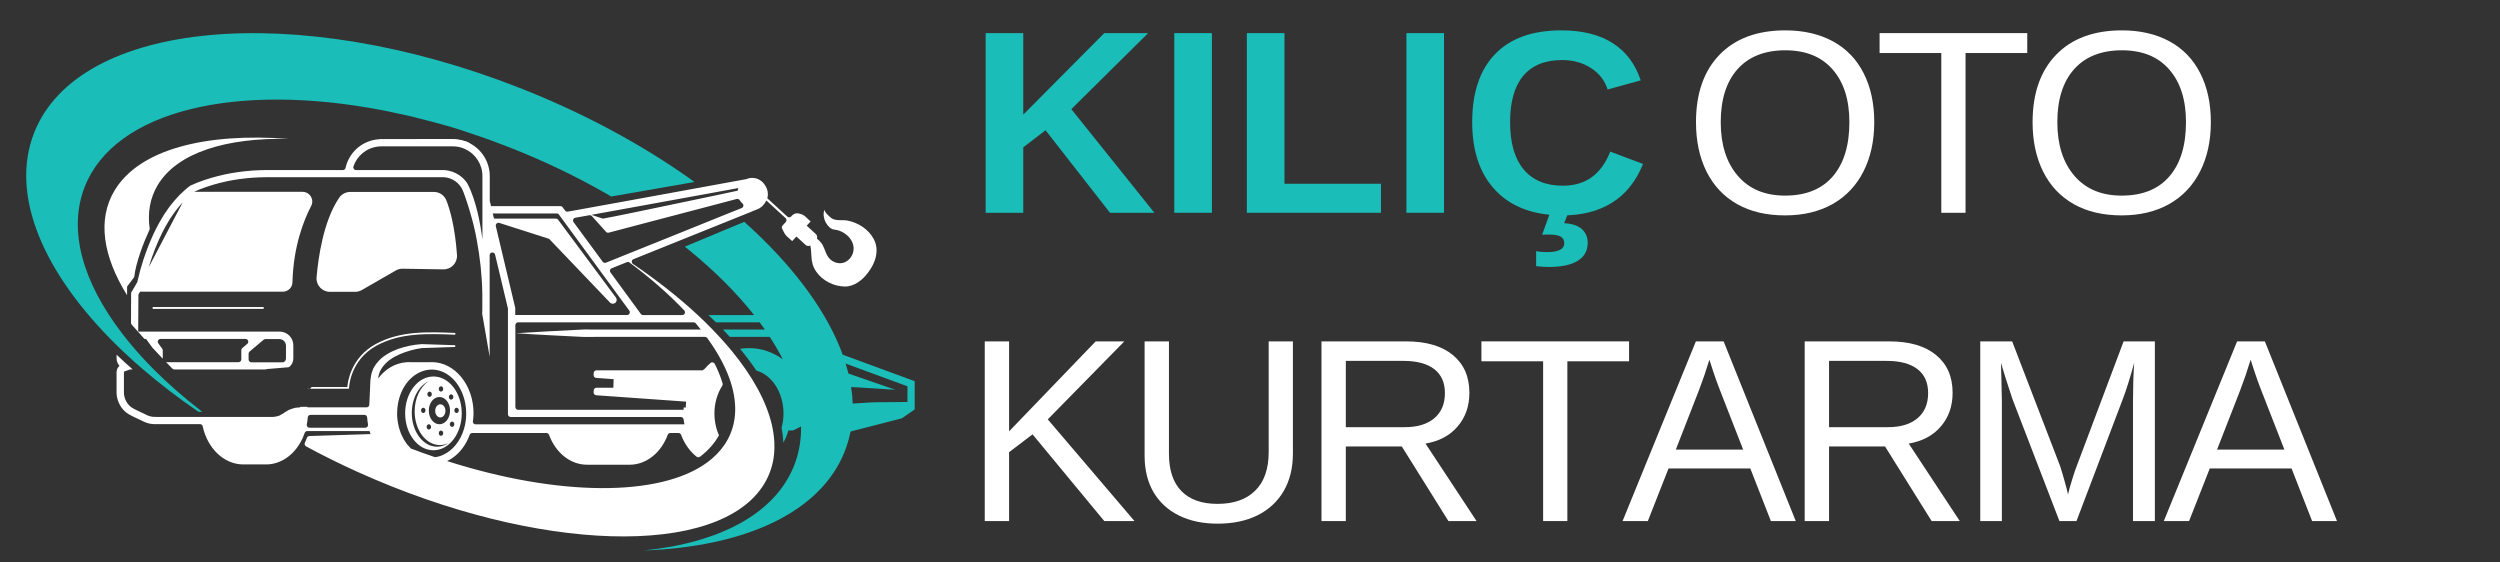
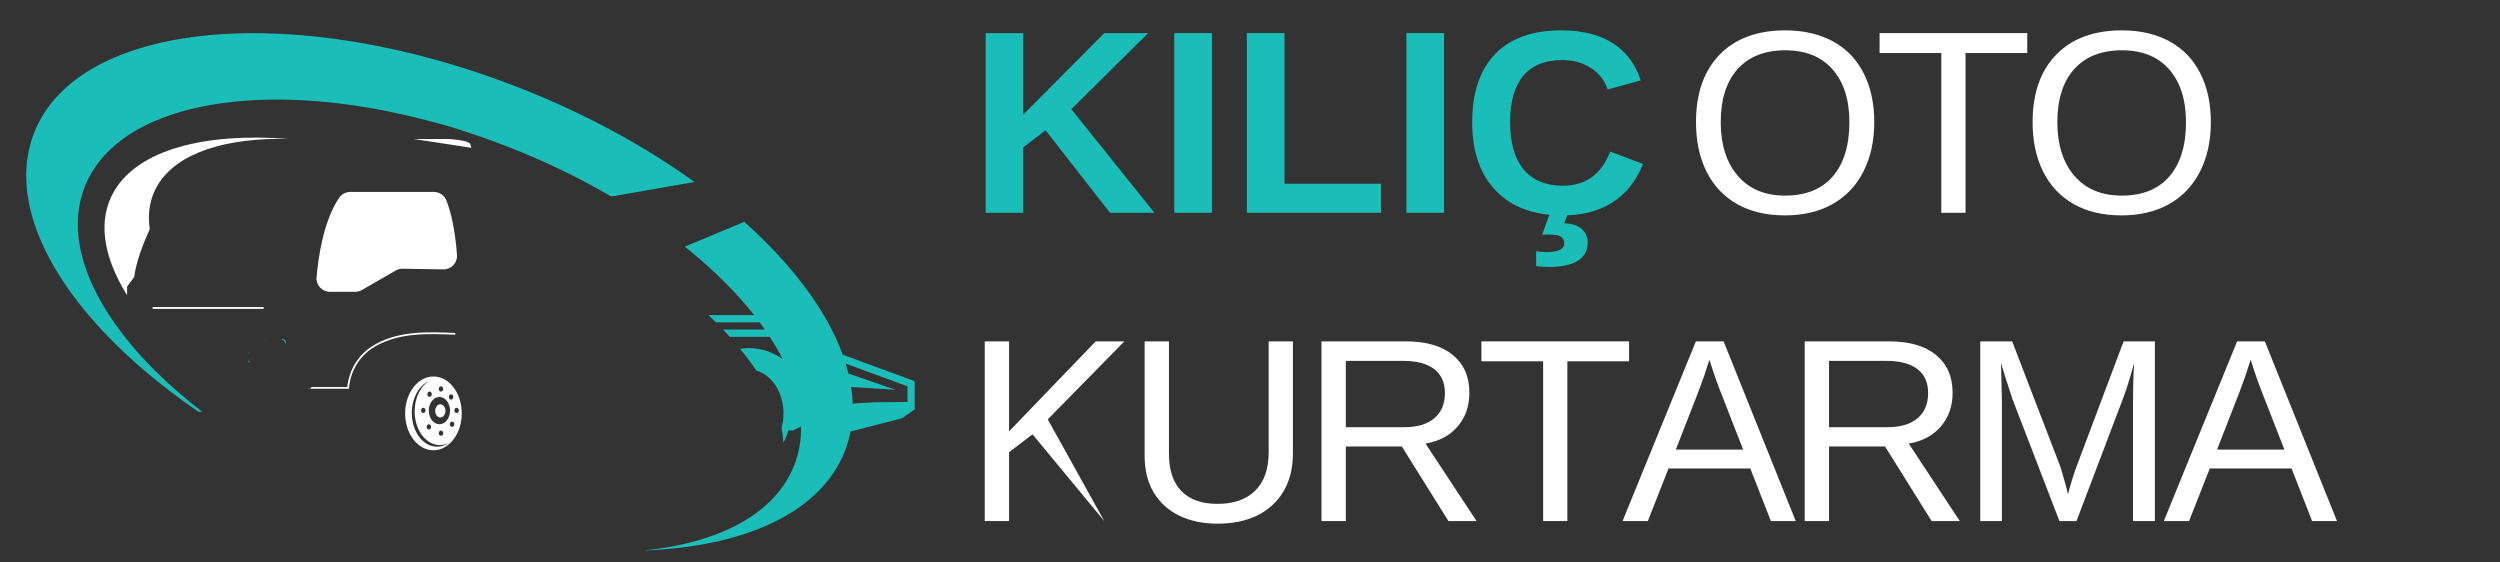
<svg xmlns="http://www.w3.org/2000/svg" width="400" zoomAndPan="magnify" viewBox="0 0 300 67.5" height="90" preserveAspectRatio="xMidYMid meet" version="1.0">
  <rect x="0" y="0" width="300" height="67.5" fill="#333333" stroke="none" />
  <defs>
    <g />
    <clipPath id="b688f5b1e7">
      <path d="M 77 26 L 109.797 26 L 109.797 67 L 77 67 Z M 77 26 " clip-rule="nonzero" />
    </clipPath>
    <clipPath id="9501d3f1c2">
      <path d="M 100 48 L 109.797 48 L 109.797 53 L 100 53 Z M 100 48 " clip-rule="nonzero" />
    </clipPath>
  </defs>
  <path fill="#ffffff" d="M 39.594 35.02 L 42.609 35.02 C 42.895 35.02 43.172 34.945 43.418 34.805 L 47.48 32.465 C 47.73 32.32 48.02 32.242 48.309 32.246 L 53.211 32.324 C 54.16 32.336 54.91 31.527 54.84 30.582 C 54.594 27.207 54 25.156 53.57 24.062 C 53.324 23.441 52.734 23.031 52.066 23.031 L 42.035 23.031 C 41.5 23.031 40.992 23.301 40.691 23.742 C 38.816 26.523 38.195 30.875 37.988 33.277 C 37.906 34.219 38.652 35.02 39.594 35.02 Z M 39.594 35.02 " fill-opacity="1" fill-rule="nonzero" />
  <path fill="#ffffff" d="M 54.641 39.953 L 54.609 39.953 C 51.363 39.82 48.008 39.68 45.07 41.293 C 42.102 42.93 41.723 45.84 41.68 46.438 L 37.391 46.438 C 37.328 46.539 37.242 46.633 37.195 46.633 L 36.906 46.633 C 36.902 46.637 36.902 46.648 36.891 46.652 L 41.887 46.652 L 41.887 46.543 C 41.887 46.512 41.977 43.242 45.172 41.484 C 48.059 39.898 51.375 40.039 54.59 40.164 L 54.637 40.164 L 54.637 39.953 Z M 54.641 39.953 " fill-opacity="1" fill-rule="nonzero" />
  <path fill="#ffffff" d="M 18.32 36.844 L 31.641 36.844 L 31.641 37.066 L 18.32 37.066 Z M 18.32 36.844 " fill-opacity="1" fill-rule="nonzero" />
  <g clip-path="url(#b688f5b1e7)">
    <path fill="#1abdb8" d="M 109.484 45.637 L 101.125 42.566 C 99.355 37.68 95.691 32.605 90.566 27.77 L 90.484 27.699 L 90.047 27.289 C 90.012 27.254 89.977 27.219 89.934 27.188 C 89.727 26.996 89.523 26.809 89.312 26.621 L 82.18 29.594 C 82.395 29.77 82.605 29.938 82.816 30.113 C 85.84 32.594 88.422 35.191 90.492 37.805 L 85.008 37.805 C 85.289 38.078 85.598 38.363 85.91 38.676 L 91.156 38.676 C 91.371 38.965 91.578 39.25 91.781 39.543 L 86.754 39.543 C 87.027 39.82 87.297 40.113 87.574 40.422 L 92.367 40.422 C 92.957 41.32 93.48 42.223 93.934 43.113 C 92.766 42.266 91.371 41.773 89.871 41.773 C 89.508 41.773 89.156 41.805 88.809 41.855 C 89.484 42.676 90.148 43.555 90.77 44.473 C 92.629 44.992 94.02 47.105 94.02 49.617 C 94.02 50.203 93.941 50.766 93.789 51.312 L 93.789 51.316 C 93.906 51.914 93.977 52.508 94 53.109 C 94.254 52.672 94.457 52.191 94.605 51.668 L 94.605 51.652 L 95.176 51.652 L 95.199 51.637 C 95.203 51.637 95.57 51.457 96.129 51.18 C 96.152 52.797 95.887 54.359 95.305 55.836 C 93.008 61.68 86.293 65.148 77.25 66.059 C 89.332 65.617 98.473 61.547 101.379 54.141 C 101.68 53.371 101.906 52.578 102.066 51.773 C 102.242 50.879 102.324 49.977 102.328 49.059 L 103.07 49.094 L 104.633 49.156 C 105.152 49.176 105.668 49.156 106.199 49.152 L 109.324 49.121 L 109.762 49.121 L 109.762 45.746 Z M 108.895 46.355 L 108.895 48.238 L 106.199 48.262 C 105.684 48.273 105.16 48.258 104.641 48.285 L 103.078 48.379 L 102.324 48.43 C 102.305 47.773 102.242 47.109 102.133 46.441 C 102.051 45.902 101.938 45.363 101.805 44.82 C 101.711 44.43 101.598 44.023 101.477 43.629 Z M 108.895 46.355 " fill-opacity="1" fill-rule="nonzero" />
  </g>
  <path fill="#1abdb8" d="M 82.547 21.27 C 76.766 17.211 69.938 13.52 62.352 10.547 C 35.488 0 9.402 2.414 4.094 15.938 C 1.152 23.445 5.207 32.785 13.992 41.418 C 14.281 41.699 14.57 41.984 14.871 42.262 C 15.301 42.672 15.738 43.074 16.191 43.477 C 16.52 43.766 16.855 44.059 17.191 44.348 C 19.215 46.09 21.434 47.785 23.82 49.418 L 24.273 49.418 C 22.137 47.773 20.191 46.074 18.469 44.348 C 18.176 44.051 17.895 43.762 17.621 43.477 C 16.742 42.555 15.938 41.633 15.195 40.703 C 15 40.469 14.816 40.23 14.637 39.992 C 9.941 33.863 8.121 27.629 10.168 22.414 C 13.793 13.191 28.453 9.871 45.875 13.227 C 45.875 13.227 46.691 13.383 47.93 13.66 C 47.93 13.656 47.93 13.656 47.926 13.648 C 48.984 13.875 50.059 14.137 51.137 14.426 C 51.312 14.469 51.492 14.52 51.676 14.562 C 53.289 14.977 55 15.473 56.473 16 C 58.035 16.512 59.598 17.078 61.164 17.695 C 65.309 19.324 69.191 21.191 72.762 23.242 L 72.766 23.242 C 72.957 23.352 73.152 23.465 73.34 23.582 L 83.332 21.84 C 83.07 21.641 82.809 21.457 82.547 21.27 Z M 82.547 21.27 " fill-opacity="1" fill-rule="nonzero" />
  <path fill="#1abdb8" d="M 29.945 42.191 C 29.875 42.254 29.832 42.34 29.832 42.438 L 29.832 42.289 Z M 29.945 42.191 " fill-opacity="1" fill-rule="nonzero" />
  <path fill="#1abdb8" d="M 30.16 43.48 L 29.832 43.48 L 29.832 43.148 C 29.832 43.332 29.98 43.48 30.16 43.48 Z M 30.16 43.48 " fill-opacity="1" fill-rule="nonzero" />
  <path fill="#1abdb8" d="M 31.723 40.691 L 31.84 40.691 C 31.762 40.691 31.691 40.723 31.629 40.77 Z M 31.723 40.691 " fill-opacity="1" fill-rule="nonzero" />
  <path fill="#1abdb8" d="M 34.316 41.125 L 34.316 41.457 C 34.316 41.035 33.977 40.691 33.551 40.691 L 33.883 40.691 C 34.125 40.691 34.316 40.883 34.316 41.125 Z M 34.316 41.125 " fill-opacity="1" fill-rule="nonzero" />
  <path fill="#ffffff" d="M 17.969 27.492 C 17.688 25.562 17.988 23.766 18.938 22.188 C 21.277 18.32 27.117 16.504 34.691 16.668 C 24.621 15.902 16.734 17.93 13.766 22.828 C 11.652 26.316 12.344 30.746 15.25 35.43 L 15.25 34.395 L 16.105 33.246 C 16.32 31.441 17.203 29.18 17.969 27.492 Z M 17.969 27.492 " fill-opacity="1" fill-rule="nonzero" />
  <path fill="#ffffff" d="M 56.566 17.738 L 49.645 16.68 L 53.91 16.68 C 53.91 16.68 55.184 16.789 55.781 16.938 C 55.781 16.938 55.781 16.938 55.789 16.938 C 55.871 16.961 55.945 16.984 55.996 17.008 C 56.398 17.203 56.398 17.203 56.398 17.203 Z M 56.566 17.738 " fill-opacity="1" fill-rule="nonzero" />
-   <path fill="#ffffff" d="M 104.859 28.703 C 104.242 27.523 102.977 26.703 101.688 26.469 C 101.078 26.355 100.402 26.531 99.84 26.227 C 99.645 26.109 98.832 25.398 98.945 25.117 C 98.531 26.18 99.383 27.484 100.102 27.551 C 101.246 27.652 102.457 28.645 102.434 29.852 C 102.43 30.551 101.98 31.223 101.344 31.484 C 100.746 31.711 100.09 31.543 99.633 31.125 C 99.121 30.656 99.031 29.977 98.715 29.395 C 98.555 29.102 98.285 28.844 98.031 28.637 C 98.098 28.441 98.055 28.227 97.898 28.082 L 96.805 27.082 L 97.273 26.574 L 96.555 25.91 C 96.473 25.863 96.355 25.793 96.277 25.746 L 95.93 25.633 C 95.617 25.531 95.273 25.617 95.047 25.859 L 94.953 25.969 C 94.832 26.105 94.621 26.113 94.48 25.992 L 92.078 23.793 C 92.121 23.633 92.145 23.473 92.145 23.309 C 92.145 22.887 92 22.48 91.758 22.16 C 91.438 21.68 90.895 21.348 90.27 21.348 C 90.027 21.348 89.785 21.395 89.578 21.492 C 88.617 21.668 86.641 22.027 84.211 22.473 C 81.285 23.008 77.703 23.664 74.48 24.25 C 71.996 24.707 69.727 25.117 68.129 25.398 C 68 25.422 67.883 25.367 67.809 25.266 L 67.516 24.875 C 67.453 24.781 67.359 24.738 67.254 24.738 L 58.926 24.738 L 58.773 24.117 C 58.773 24.098 58.77 24.07 58.77 24.047 L 58.77 21.121 C 58.77 19.473 57.836 17.957 56.402 17.207 C 56.402 17.207 56.402 17.207 56 17.012 C 55.934 16.98 55.867 16.961 55.793 16.941 C 55.789 16.941 55.789 16.941 55.789 16.941 C 55.328 16.773 54.828 16.684 54.332 16.684 L 45.711 16.684 L 45.027 16.762 C 43.25 17.062 41.855 18.41 41.465 20.145 C 41.43 20.305 41.297 20.41 41.141 20.41 L 32.816 20.41 C 31.719 20.395 30.562 20.414 29.434 20.547 C 28.305 20.66 27.184 20.859 26.082 21.145 C 24.973 21.434 23.914 21.777 22.844 22.273 L 22.801 22.297 L 22.766 22.328 C 22.566 22.488 22.324 22.656 22.129 22.855 C 21.922 23.047 21.719 23.234 21.512 23.441 C 21.133 23.836 20.758 24.258 20.422 24.699 C 20.246 24.922 20.098 25.156 19.938 25.387 C 19.777 25.602 19.629 25.84 19.492 26.074 C 19.199 26.539 18.938 27.035 18.688 27.523 C 18.512 27.871 18.344 28.227 18.195 28.586 C 17.457 30.238 16.906 31.953 16.508 33.719 L 16.496 33.754 L 16.496 33.77 L 16.492 33.832 L 15.801 35.012 L 15.734 35.113 L 15.734 35.23 L 15.73 36.16 L 15.719 38.727 C 15.719 38.812 15.75 38.887 15.797 38.945 C 16.258 39.473 16.773 40.059 17.336 40.676 L 17.531 40.676 L 18.301 41.734 C 18.301 41.734 18.301 41.738 18.305 41.738 C 18.695 42.16 19.105 42.59 19.531 43.043 L 19.531 42.035 C 19.531 41.965 19.508 41.902 19.465 41.844 L 18.996 41.199 C 18.836 40.984 18.992 40.676 19.258 40.676 L 29.465 40.676 C 29.773 40.676 29.91 41.066 29.676 41.262 L 29.07 41.773 C 29 41.836 28.957 41.922 28.957 42.02 L 28.957 43.133 C 28.957 43.312 28.805 43.461 28.625 43.461 L 19.934 43.461 C 20.18 43.723 20.426 43.973 20.684 44.23 C 20.746 44.297 20.828 44.332 20.918 44.332 L 31.906 44.332 C 31.938 44.312 31.961 44.289 31.988 44.289 C 32.852 44.211 33.707 44.145 34.566 44.074 C 34.637 44.074 34.699 44.043 34.758 43.996 C 35.031 43.754 35.199 43.406 35.199 43.02 L 35.199 41.434 C 35.199 40.531 34.461 39.789 33.551 39.789 L 16.586 39.789 L 16.586 39.555 L 16.598 37.387 L 16.609 35.344 L 16.805 35.004 L 33.93 35.004 C 34.566 35.004 35.09 34.5 35.094 33.871 C 35.207 29.605 36.418 26.488 37.34 24.715 C 37.746 23.934 37.18 23.02 36.297 23.02 L 23.289 23.02 C 24.223 22.582 25.27 22.238 26.293 21.973 C 27.355 21.699 28.434 21.508 29.527 21.395 C 30.617 21.277 31.695 21.258 32.812 21.262 L 52.902 21.262 C 53.918 21.199 54.848 21.684 55.355 22.508 C 55.586 22.887 55.766 23.484 55.941 23.973 C 56.121 24.492 56.285 25.02 56.434 25.543 C 56.746 26.598 57.008 27.664 57.203 28.754 C 57.609 30.906 57.844 33.082 57.879 35.273 L 57.879 37.238 C 57.871 37.363 57.863 37.496 57.859 37.625 L 58.758 42.812 L 58.758 30.629 C 58.758 30.238 59.316 30.172 59.41 30.551 L 60.938 36.957 C 60.945 36.977 60.953 37.004 60.953 37.027 L 60.953 49.711 C 60.953 49.891 61.102 50.039 61.281 50.039 L 81.711 50.039 C 81.875 50.039 82.016 50.172 82.035 50.34 C 82.059 50.535 82.086 50.73 82.129 50.922 L 57.07 50.922 C 56.867 50.922 56.715 50.742 56.746 50.535 C 56.797 50.23 56.824 49.918 56.824 49.594 C 56.824 46.203 54.574 43.453 51.801 43.453 C 51.754 43.453 51.703 43.465 51.652 43.465 L 49.195 43.465 C 49.148 43.465 49.102 43.453 49.051 43.453 C 48.984 43.453 48.914 43.465 48.844 43.465 L 48.734 43.465 L 48.734 43.473 C 47.426 43.57 46.242 44.277 45.383 45.402 C 45.387 45.324 45.406 45.242 45.406 45.168 C 45.453 44.973 45.535 44.781 45.59 44.578 C 45.703 44.402 45.766 44.215 45.902 44.051 C 46.148 43.715 46.453 43.41 46.816 43.152 C 47.164 42.891 47.57 42.691 47.98 42.504 C 48.812 42.156 49.711 41.895 50.605 41.77 L 50.652 41.77 L 54.625 41.637 L 54.625 41.426 L 50.609 41.293 L 50.594 41.293 C 49.609 41.363 48.664 41.555 47.738 41.883 C 47.277 42.059 46.82 42.262 46.398 42.535 C 45.961 42.793 45.566 43.137 45.238 43.551 C 45.059 43.742 44.949 43.996 44.797 44.215 C 44.707 44.473 44.59 44.715 44.547 44.98 C 44.512 45.23 44.449 45.52 44.438 45.762 L 44.414 46.461 L 44.316 48.57 C 44.312 48.746 44.168 48.883 43.992 48.883 L 36.902 48.883 C 36.895 48.859 36.895 48.832 36.887 48.812 C 36.598 48.812 36.301 48.816 36.016 48.824 C 36.016 48.848 36.02 48.871 36.02 48.887 L 35.961 48.887 C 35.828 48.891 35.676 48.906 35.535 48.922 C 35.52 48.926 35.5 48.926 35.484 48.926 C 35.484 48.926 35.48 48.926 35.473 48.926 C 35.453 48.941 35.438 48.945 35.418 48.945 C 35.223 48.988 35.055 49.039 34.863 49.109 C 34.785 49.145 34.707 49.176 34.629 49.211 C 34.5 49.273 34.379 49.359 34.254 49.438 C 34.199 49.469 34.152 49.5 34.094 49.535 L 34.07 49.551 L 34.055 49.574 C 33.848 49.668 33.695 49.789 33.504 49.883 C 33.406 49.918 33.305 49.941 33.211 49.965 C 33.117 49.98 33.023 50 32.938 50.012 C 32.875 50.012 32.809 50.031 32.754 50.031 L 19.316 50.031 C 18.969 50.016 18.562 50.047 18.301 50.012 C 17.973 49.965 17.742 49.883 17.406 49.703 L 16.43 49.242 C 16.254 49.152 16.117 49.094 15.969 49 C 15.855 48.941 15.723 48.844 15.605 48.75 C 15.164 48.344 14.891 47.766 14.871 47.152 L 14.871 45.004 C 14.891 44.5 14.82 44.633 15.004 44.551 L 15.512 44.367 L 15.641 44.324 L 15.914 44.324 C 15.262 43.75 14.613 43.164 13.992 42.566 L 13.992 43.008 C 13.992 43.355 14.125 43.664 14.34 43.902 C 14.223 44.012 14.105 44.148 14.051 44.309 C 13.938 44.711 14.008 44.801 13.988 44.996 L 13.988 47.172 C 14.02 48.016 14.395 48.84 15.023 49.398 C 15.18 49.527 15.336 49.648 15.543 49.762 C 15.707 49.859 15.891 49.945 16.047 50.023 L 17.023 50.484 C 17.332 50.648 17.773 50.828 18.172 50.871 C 18.625 50.922 18.941 50.887 19.312 50.895 L 24 50.895 C 24.16 50.895 24.293 51.008 24.324 51.156 C 24.891 53.805 26.887 55.73 29.176 55.73 L 31.93 55.73 C 32.074 55.73 32.207 55.727 32.352 55.711 L 32.355 55.711 C 32.828 55.66 33.277 55.535 33.707 55.332 C 34.625 54.91 35.438 54.152 36.008 53.164 C 36.23 52.797 36.414 52.383 36.562 51.957 C 36.605 51.82 36.73 51.73 36.871 51.73 L 44.348 51.73 C 44.383 51.848 44.43 51.977 44.469 52.09 L 37.125 52.324 C 36.988 52.324 36.867 52.418 36.824 52.551 C 36.762 52.734 36.676 52.93 36.582 53.125 C 36.504 53.281 36.57 53.473 36.719 53.559 C 38.695 54.633 40.77 55.66 42.922 56.633 C 64.445 66.367 86.289 67.004 91.711 58.055 C 92.379 56.949 92.766 55.758 92.887 54.496 C 92.934 54.051 92.941 53.598 92.922 53.137 C 92.812 50.414 91.617 47.422 89.492 44.336 C 88.973 43.586 88.402 42.824 87.773 42.066 C 87.312 41.508 86.824 40.945 86.301 40.387 C 86.039 40.098 85.762 39.801 85.469 39.508 C 85.195 39.215 84.902 38.93 84.609 38.641 C 84.309 38.352 84.004 38.062 83.691 37.77 C 81.457 35.695 78.863 33.645 75.961 31.676 C 75.734 31.527 75.773 31.195 76.012 31.102 L 81.383 28.941 L 88.652 26.016 L 90.043 25.457 L 90.48 25.27 L 90.891 25.113 C 91.234 24.977 91.531 24.734 91.773 24.383 C 91.844 24.281 91.906 24.172 91.957 24.055 L 94.273 26.176 C 94.406 26.297 94.41 26.508 94.293 26.641 L 93.906 27.066 C 93.809 27.168 93.789 27.316 93.852 27.438 L 94.164 28.039 C 94.227 28.121 94.281 28.199 94.344 28.285 L 95.062 28.934 L 95.57 28.383 L 96.664 29.387 C 96.824 29.535 97.051 29.555 97.234 29.457 C 97.336 29.883 97.344 30.355 97.363 30.703 C 97.406 31.438 97.531 32.016 97.969 32.629 C 98.727 33.695 100.031 34.352 101.348 34.383 C 102.512 34.414 103.531 33.578 104.176 32.695 C 105.043 31.574 105.562 30.043 104.859 28.703 Z M 29.832 42.438 C 29.832 42.34 29.875 42.254 29.945 42.191 L 31.629 40.77 C 31.691 40.723 31.762 40.691 31.84 40.691 L 33.551 40.691 C 33.977 40.691 34.316 41.035 34.316 41.457 L 34.316 43.039 C 34.316 43.285 34.125 43.48 33.883 43.48 L 30.16 43.48 C 29.98 43.48 29.832 43.332 29.832 43.148 Z M 18.758 30.328 L 17.836 32.09 C 18.062 31.352 18.309 30.617 18.594 29.898 C 18.855 29.227 19.145 28.566 19.465 27.926 C 19.711 27.453 19.953 26.984 20.234 26.539 C 20.367 26.312 20.508 26.094 20.664 25.883 C 20.812 25.668 20.953 25.441 21.121 25.242 C 21.367 24.914 21.645 24.594 21.926 24.285 Z M 57.887 28.734 C 57.887 28.715 57.887 28.684 57.883 28.668 C 57.738 27.555 57.543 26.441 57.273 25.336 C 56.98 24.223 56.688 23.199 56.113 22.07 C 55.473 20.973 54.121 20.328 52.91 20.41 L 42.727 20.41 C 42.496 20.41 42.34 20.18 42.414 19.965 C 42.852 18.688 43.977 17.742 45.371 17.586 C 45.508 17.566 45.641 17.562 45.777 17.562 L 54.332 17.562 C 54.867 17.562 55.387 17.672 55.836 17.902 C 57.082 18.477 57.891 19.746 57.891 21.121 L 57.891 28.734 Z M 43.84 51.328 L 37.145 51.328 C 36.93 51.328 36.781 51.145 36.816 50.938 C 36.871 50.656 36.91 50.379 36.93 50.094 C 36.945 49.918 37.078 49.785 37.254 49.785 L 43.734 49.785 C 43.91 49.785 44.047 49.918 44.059 50.094 C 44.078 50.375 44.113 50.652 44.16 50.93 C 44.199 51.137 44.051 51.328 43.84 51.328 Z M 75.59 24.941 C 78.855 24.344 82.379 23.703 85.164 23.199 C 86.523 22.949 87.711 22.727 88.602 22.566 C 88.566 22.66 88.543 22.762 88.531 22.879 C 87.582 23.082 86.59 23.289 85.57 23.512 C 82.34 24.191 78.926 24.91 76.367 25.434 C 74.371 25.848 72.887 26.145 72.418 26.223 C 72.363 26.227 72.316 26.227 72.258 26.207 L 70.973 25.781 C 72.363 25.531 73.949 25.238 75.59 24.941 Z M 59.496 27.137 C 59.445 26.891 59.676 26.676 59.918 26.75 L 65.809 28.633 C 65.859 28.648 65.906 28.676 65.945 28.715 L 73.199 36.305 C 73.367 36.484 73.652 36.496 73.84 36.34 C 73.949 36.246 74 36.113 74 35.984 C 74 35.887 73.969 35.789 73.91 35.707 L 66.973 26.367 C 66.91 26.281 66.812 26.234 66.707 26.234 L 59.281 26.234 L 59.133 25.613 L 66.809 25.613 C 66.918 25.613 67.016 25.66 67.07 25.746 L 75.516 37.277 C 75.676 37.492 75.52 37.801 75.25 37.801 L 61.828 37.801 L 61.828 36.996 C 61.828 36.973 61.828 36.945 61.824 36.926 Z M 52.285 54.848 C 52.234 54.859 52.172 54.848 52.121 54.832 C 51.18 54.52 50.246 54.176 49.305 53.82 C 49.23 53.75 49.176 53.672 49.109 53.602 C 49.031 53.52 48.949 53.445 48.879 53.352 C 48.789 53.25 48.723 53.137 48.652 53.023 C 48.617 52.973 48.586 52.926 48.551 52.879 C 48.52 52.832 48.488 52.785 48.457 52.73 C 48.387 52.605 48.324 52.48 48.266 52.344 C 48.211 52.234 48.156 52.137 48.113 52.035 C 48.055 51.887 48.016 51.73 47.965 51.578 C 47.934 51.477 47.887 51.383 47.863 51.27 C 47.82 51.094 47.793 50.922 47.754 50.734 C 47.742 50.652 47.723 50.559 47.707 50.461 C 47.672 50.188 47.652 49.902 47.652 49.617 C 47.652 48.746 47.82 47.918 48.113 47.184 C 48.617 45.961 49.484 45.004 50.578 44.59 C 50.984 44.426 51.383 44.348 51.801 44.348 C 53.43 44.348 54.832 45.539 55.508 47.27 C 55.789 47.973 55.945 48.773 55.945 49.617 C 55.945 50.242 55.863 50.844 55.695 51.418 C 55.48 52.184 55.125 52.852 54.684 53.391 C 54.277 53.895 53.789 54.285 53.266 54.535 C 52.949 54.699 52.625 54.801 52.285 54.848 Z M 83.492 38.797 C 83.703 39.047 83.906 39.301 84.098 39.547 L 71.586 39.547 C 70.945 39.559 70.301 39.512 69.656 39.559 C 67.09 39.695 64.512 39.812 61.941 39.988 C 64.512 40.172 67.09 40.277 69.656 40.414 C 70.305 40.461 70.945 40.414 71.586 40.426 L 84.598 40.426 C 84.711 40.426 84.805 40.48 84.871 40.562 C 85.414 41.312 85.887 42.047 86.305 42.781 C 86.793 43.641 87.191 44.484 87.496 45.312 C 88.543 48.168 88.492 50.824 87.152 53.039 C 87.086 53.148 87.02 53.25 86.953 53.352 C 86.402 54.168 85.699 54.883 84.848 55.504 C 79.133 59.68 66.93 59.57 53.652 55.328 C 53.898 55.215 54.141 55.066 54.371 54.902 C 55.238 54.281 55.941 53.336 56.363 52.176 C 56.414 52.051 56.531 51.961 56.672 51.961 L 65.578 51.961 C 65.711 51.961 65.836 52.055 65.883 52.176 C 66.684 54.348 68.453 55.766 70.441 55.766 L 75.559 55.766 C 77.547 55.766 79.324 54.344 80.129 52.176 C 80.18 52.051 80.297 51.961 80.438 51.961 L 81.422 51.961 C 81.559 51.961 81.684 52.055 81.73 52.176 C 82.141 53.273 82.793 54.176 83.594 54.805 C 83.711 54.895 83.887 54.895 84 54.805 C 85.059 54.004 85.781 53.129 86.277 52.238 L 86.277 52.234 C 86.16 51.977 86.059 51.707 85.98 51.422 C 85.816 50.848 85.73 50.246 85.73 49.621 C 85.73 48.379 86.078 47.207 86.672 46.293 C 86.723 46.207 86.738 46.109 86.715 46.02 C 86.453 45.125 86.102 44.324 85.766 43.656 C 85.668 43.473 85.418 43.414 85.258 43.559 C 85.031 43.758 84.805 43.973 84.605 44.211 L 84.508 44.309 C 84.445 44.359 84.379 44.391 84.309 44.441 L 71.578 44.441 C 71.398 44.441 71.25 44.578 71.246 44.766 L 71.234 45.008 C 71.23 45.184 71.363 45.336 71.543 45.348 L 73.637 45.5 C 73.613 46.168 73.621 45.863 73.602 46.531 L 71.578 46.531 C 71.398 46.531 71.25 46.668 71.246 46.855 L 71.234 47.086 C 71.23 47.262 71.363 47.418 71.543 47.43 L 82.328 48.195 L 82.293 48.898 L 82.047 48.898 L 82.027 49.176 L 62.176 49.176 C 61.996 49.176 61.844 49.027 61.844 48.848 L 61.844 39.012 C 61.844 38.828 61.996 38.68 62.176 38.68 L 83.246 38.68 C 83.336 38.68 83.426 38.723 83.492 38.797 Z M 82.113 37.254 C 82.309 37.465 82.156 37.809 81.867 37.809 L 77.164 37.809 C 77.055 37.809 76.957 37.762 76.902 37.676 L 73.258 32.695 C 73.125 32.52 73.195 32.273 73.395 32.195 L 75.219 31.461 C 75.328 31.41 75.453 31.43 75.547 31.504 C 78.07 33.383 80.273 35.312 82.113 37.254 Z M 88.996 24.969 L 87.914 25.402 L 87.906 25.402 L 80.578 28.359 L 74.562 30.777 C 74.52 30.746 74.473 30.719 74.43 30.688 C 74.473 30.719 74.52 30.754 74.559 30.781 L 72.711 31.523 C 72.574 31.574 72.418 31.535 72.324 31.41 L 68.824 26.648 C 68.68 26.449 68.793 26.172 69.035 26.129 C 69.543 26.035 70.109 25.934 70.715 25.828 C 70.828 25.809 70.949 25.848 71.023 25.93 L 72.727 27.82 C 72.805 27.914 72.938 27.953 73.051 27.918 L 78.102 26.586 L 78.105 26.586 L 86.629 24.348 L 88.406 23.875 C 88.555 23.84 88.699 23.91 88.777 24.039 C 88.871 24.184 88.977 24.316 89.105 24.426 C 89.285 24.586 89.219 24.879 88.996 24.969 Z M 88.996 24.969 " fill-opacity="1" fill-rule="nonzero" />
  <g clip-path="url(#9501d3f1c2)">
    <path fill="#1abdb8" d="M 109.137 48.629 L 109.773 49.121 L 108.23 50.195 L 100.891 52.078 L 100.438 48.953 L 102.172 48.629 Z M 109.137 48.629 " fill-opacity="1" fill-rule="nonzero" />
  </g>
  <path fill="#1abdb8" d="M 100.438 44.352 L 107.43 46.77 L 100.438 46.34 Z M 100.438 44.352 " fill-opacity="1" fill-rule="nonzero" />
  <path fill="#ffffff" d="M 55.402 49.332 C 55.305 47.199 54.051 45.473 52.445 45.215 C 52.441 45.215 52.434 45.215 52.434 45.215 C 52.293 45.191 52.152 45.18 52.012 45.18 C 50.137 45.18 48.617 47.156 48.617 49.605 C 48.617 52.051 50.137 54.031 52.012 54.031 C 53.887 54.031 55.41 52.051 55.41 49.605 C 55.41 49.512 55.406 49.422 55.402 49.332 Z M 54.402 47.637 C 54.402 47.812 54.277 47.953 54.133 47.953 C 53.984 47.953 53.863 47.812 53.863 47.637 C 53.863 47.461 53.988 47.32 54.133 47.32 C 54.281 47.32 54.402 47.461 54.402 47.637 Z M 53.188 46.672 C 53.188 46.852 53.062 46.992 52.918 46.992 C 52.77 46.992 52.652 46.852 52.652 46.672 C 52.652 46.496 52.773 46.355 52.918 46.355 C 53.062 46.355 53.188 46.496 53.188 46.672 Z M 52.73 47.637 C 53.434 47.637 54.004 48.371 54.004 49.273 C 54.004 50.176 53.438 50.91 52.73 50.91 C 52.031 50.91 51.457 50.176 51.457 49.273 C 51.457 48.367 52.031 47.637 52.73 47.637 Z M 53.188 51.98 C 53.188 52.156 53.062 52.297 52.918 52.297 C 52.77 52.297 52.652 52.156 52.652 51.98 C 52.652 51.805 52.773 51.664 52.918 51.664 C 53.062 51.664 53.188 51.805 53.188 51.98 Z M 51.73 51.227 C 51.73 51.402 51.609 51.543 51.465 51.543 C 51.312 51.543 51.195 51.402 51.195 51.227 C 51.195 51.051 51.312 50.91 51.465 50.91 C 51.609 50.91 51.73 51.051 51.73 51.227 Z M 51.82 47.305 C 51.82 47.484 51.699 47.621 51.551 47.621 C 51.402 47.621 51.281 47.484 51.281 47.305 C 51.281 47.133 51.406 46.992 51.551 46.992 C 51.699 46.992 51.82 47.133 51.82 47.305 Z M 52.445 53.605 C 50.773 53.605 49.414 51.793 49.414 49.559 C 49.414 47.805 50.25 46.312 51.418 45.754 C 50.434 46.418 49.758 47.785 49.758 49.363 C 49.758 51.598 51.109 53.41 52.789 53.41 C 53.152 53.41 53.504 53.32 53.828 53.164 C 53.418 53.445 52.941 53.605 52.445 53.605 Z M 51.062 49.246 C 51.062 49.422 50.938 49.562 50.793 49.562 C 50.645 49.562 50.527 49.422 50.527 49.246 C 50.527 49.07 50.645 48.93 50.793 48.93 C 50.938 48.93 51.062 49.07 51.062 49.246 Z M 54.254 51.227 C 54.102 51.227 53.98 51.086 53.98 50.91 C 53.98 50.734 54.102 50.594 54.254 50.594 C 54.398 50.594 54.52 50.734 54.52 50.91 C 54.516 51.086 54.398 51.227 54.254 51.227 Z M 54.789 49.562 C 54.641 49.562 54.52 49.422 54.52 49.246 C 54.52 49.07 54.645 48.93 54.789 48.93 C 54.938 48.93 55.059 49.07 55.059 49.246 C 55.059 49.418 54.938 49.562 54.789 49.562 Z M 54.789 49.562 " fill-opacity="1" fill-rule="nonzero" />
  <path fill="#ffffff" d="M 52.836 50.094 C 53.18 50.094 53.453 49.738 53.453 49.305 C 53.453 48.867 53.18 48.516 52.836 48.516 C 52.5 48.516 52.223 48.867 52.223 49.305 C 52.219 49.734 52.5 50.094 52.836 50.094 Z M 52.836 50.094 " fill-opacity="1" fill-rule="nonzero" />
  <g fill="#1abdb8" fill-opacity="1">
    <g transform="translate(116.184, 25.535)">
      <g>
        <path d="M 17.016 0 L 9.281 -9.906 L 6.609 -7.859 L 6.609 0 L 2.094 0 L 2.094 -21.562 L 6.609 -21.562 L 6.609 -11.781 L 16.328 -21.562 L 21.594 -21.562 L 12.375 -12.438 L 22.344 0 Z M 17.016 0 " />
      </g>
    </g>
  </g>
  <g fill="#1abdb8" fill-opacity="1">
    <g transform="translate(138.82, 25.535)">
      <g>
        <path d="M 2.094 0 L 2.094 -21.562 L 6.609 -21.562 L 6.609 0 Z M 2.094 0 " />
      </g>
    </g>
  </g>
  <g fill="#1abdb8" fill-opacity="1">
    <g transform="translate(147.528, 25.535)">
      <g>
        <path d="M 2.094 0 L 2.094 -21.562 L 6.609 -21.562 L 6.609 -3.484 L 18.188 -3.484 L 18.188 0 Z M 2.094 0 " />
      </g>
    </g>
  </g>
  <g fill="#1abdb8" fill-opacity="1">
    <g transform="translate(166.674, 25.535)">
      <g>
        <path d="M 2.094 0 L 2.094 -21.562 L 6.609 -21.562 L 6.609 0 Z M 2.094 0 " />
      </g>
    </g>
  </g>
  <g fill="#1abdb8" fill-opacity="1">
    <g transform="translate(175.383, 25.535)">
      <g>
        <path d="M 12.172 -3.25 C 14.891 -3.25 16.781 -4.613 17.844 -7.344 L 21.781 -5.859 C 20.938 -3.773 19.691 -2.223 18.047 -1.203 C 16.41 -0.191 14.453 0.312 12.172 0.312 C 8.703 0.312 6.02 -0.672 4.125 -2.641 C 2.227 -4.609 1.281 -7.352 1.281 -10.875 C 1.281 -14.414 2.191 -17.133 4.016 -19.031 C 5.848 -20.938 8.5 -21.891 11.969 -21.891 C 14.5 -21.891 16.555 -21.379 18.141 -20.359 C 19.734 -19.348 20.852 -17.859 21.5 -15.891 L 17.531 -14.797 C 17.188 -15.879 16.52 -16.738 15.531 -17.375 C 14.551 -18.008 13.395 -18.328 12.062 -18.328 C 10.02 -18.328 8.469 -17.695 7.406 -16.438 C 6.352 -15.176 5.828 -13.32 5.828 -10.875 C 5.828 -8.395 6.367 -6.504 7.453 -5.203 C 8.547 -3.898 10.117 -3.25 12.172 -3.25 Z M 15.141 3.594 C 15.141 4.551 14.738 5.273 13.938 5.766 C 13.145 6.254 12 6.5 10.5 6.5 C 10.039 6.5 9.523 6.469 8.953 6.406 L 8.953 4.609 C 9.305 4.68 9.734 4.719 10.234 4.719 C 11.629 4.719 12.328 4.363 12.328 3.656 C 12.328 3.301 12.188 3.035 11.906 2.859 C 11.625 2.691 11.145 2.609 10.469 2.609 C 10.082 2.609 9.816 2.613 9.672 2.625 L 10.625 0 L 12.812 0 L 12.312 1.25 C 13.27 1.301 13.977 1.535 14.438 1.953 C 14.906 2.379 15.141 2.926 15.141 3.594 Z M 15.141 3.594 " />
      </g>
    </g>
  </g>
  <g fill="#ffffff" fill-opacity="1">
    <g transform="translate(115.591, 62.527)">
      <g>
-         <path d="M 16.922 0 L 8.312 -10.406 L 5.5 -8.266 L 5.5 0 L 2.578 0 L 2.578 -21.562 L 5.5 -21.562 L 5.5 -10.766 L 15.891 -21.562 L 19.328 -21.562 L 10.141 -12.203 L 20.547 0 Z M 16.922 0 " />
+         <path d="M 16.922 0 L 8.312 -10.406 L 5.5 -8.266 L 5.5 0 L 2.578 0 L 2.578 -21.562 L 5.5 -21.562 L 5.5 -10.766 L 15.891 -21.562 L 19.328 -21.562 L 10.141 -12.203 Z M 16.922 0 " />
      </g>
    </g>
  </g>
  <g fill="#ffffff" fill-opacity="1">
    <g transform="translate(134.93, 62.527)">
      <g>
        <path d="M 11.188 0.312 C 9.426 0.312 7.883 -0.008 6.562 -0.656 C 5.25 -1.301 4.227 -2.234 3.5 -3.453 C 2.781 -4.68 2.422 -6.145 2.422 -7.844 L 2.422 -21.562 L 5.344 -21.562 L 5.344 -8.078 C 5.344 -6.109 5.844 -4.613 6.844 -3.594 C 7.844 -2.57 9.285 -2.062 11.172 -2.062 C 13.109 -2.062 14.613 -2.586 15.688 -3.641 C 16.77 -4.703 17.312 -6.25 17.312 -8.281 L 17.312 -21.562 L 20.219 -21.562 L 20.219 -8.109 C 20.219 -6.367 19.848 -4.863 19.109 -3.594 C 18.367 -2.332 17.32 -1.363 15.969 -0.688 C 14.613 -0.02 13.02 0.312 11.188 0.312 Z M 11.188 0.312 " />
      </g>
    </g>
  </g>
  <g fill="#ffffff" fill-opacity="1">
    <g transform="translate(155.999, 62.527)">
      <g>
        <path d="M 17.812 0 L 12.219 -8.953 L 5.5 -8.953 L 5.5 0 L 2.578 0 L 2.578 -21.562 L 12.719 -21.562 C 15.145 -21.562 17.02 -21.016 18.344 -19.922 C 19.664 -18.836 20.328 -17.328 20.328 -15.391 C 20.328 -13.797 19.859 -12.453 18.922 -11.359 C 17.992 -10.266 16.707 -9.578 15.062 -9.297 L 21.188 0 Z M 17.391 -15.359 C 17.391 -16.617 16.961 -17.578 16.109 -18.234 C 15.254 -18.891 14.023 -19.219 12.422 -19.219 L 5.5 -19.219 L 5.5 -11.266 L 12.547 -11.266 C 14.086 -11.266 15.281 -11.625 16.125 -12.344 C 16.969 -13.062 17.391 -14.066 17.391 -15.359 Z M 17.391 -15.359 " />
      </g>
    </g>
  </g>
  <g fill="#ffffff" fill-opacity="1">
    <g transform="translate(177.067, 62.527)">
      <g>
        <path d="M 11.016 -19.172 L 11.016 0 L 8.109 0 L 8.109 -19.172 L 0.703 -19.172 L 0.703 -21.562 L 18.422 -21.562 L 18.422 -19.172 Z M 11.016 -19.172 " />
      </g>
    </g>
  </g>
  <g fill="#ffffff" fill-opacity="1">
    <g transform="translate(194.646, 62.527)">
      <g>
        <path d="M 17.859 0 L 15.391 -6.312 L 5.578 -6.312 L 3.094 0 L 0.062 0 L 8.859 -21.562 L 12.188 -21.562 L 20.844 0 Z M 10.484 -19.359 L 10.344 -18.938 C 10.094 -18.082 9.719 -16.992 9.219 -15.672 L 6.453 -8.578 L 14.531 -8.578 L 11.75 -15.703 C 11.469 -16.41 11.18 -17.207 10.891 -18.094 Z M 10.484 -19.359 " />
      </g>
    </g>
  </g>
  <g fill="#ffffff" fill-opacity="1">
    <g transform="translate(213.985, 62.527)">
      <g>
        <path d="M 17.812 0 L 12.219 -8.953 L 5.5 -8.953 L 5.5 0 L 2.578 0 L 2.578 -21.562 L 12.719 -21.562 C 15.145 -21.562 17.02 -21.016 18.344 -19.922 C 19.664 -18.836 20.328 -17.328 20.328 -15.391 C 20.328 -13.797 19.859 -12.453 18.922 -11.359 C 17.992 -10.266 16.707 -9.578 15.062 -9.297 L 21.188 0 Z M 17.391 -15.359 C 17.391 -16.617 16.961 -17.578 16.109 -18.234 C 15.254 -18.891 14.023 -19.219 12.422 -19.219 L 5.5 -19.219 L 5.5 -11.266 L 12.547 -11.266 C 14.086 -11.266 15.281 -11.625 16.125 -12.344 C 16.969 -13.062 17.391 -14.066 17.391 -15.359 Z M 17.391 -15.359 " />
      </g>
    </g>
  </g>
  <g fill="#ffffff" fill-opacity="1">
    <g transform="translate(235.053, 62.527)">
      <g>
        <path d="M 20.906 0 L 20.906 -14.391 C 20.906 -15.984 20.953 -17.516 21.047 -18.984 C 20.547 -17.148 20.098 -15.719 19.703 -14.688 L 14.125 0 L 12.078 0 L 6.422 -14.688 L 5.578 -17.297 L 5.062 -18.984 L 5.109 -17.281 L 5.172 -14.391 L 5.172 0 L 2.578 0 L 2.578 -21.562 L 6.406 -21.562 L 12.156 -6.609 C 12.352 -6.004 12.547 -5.359 12.734 -4.672 C 12.93 -3.984 13.055 -3.488 13.109 -3.188 C 13.191 -3.594 13.363 -4.211 13.625 -5.047 C 13.883 -5.879 14.062 -6.398 14.156 -6.609 L 19.781 -21.562 L 23.531 -21.562 L 23.531 0 Z M 20.906 0 " />
      </g>
    </g>
  </g>
  <g fill="#ffffff" fill-opacity="1">
    <g transform="translate(259.595, 62.527)">
      <g>
        <path d="M 17.859 0 L 15.391 -6.312 L 5.578 -6.312 L 3.094 0 L 0.062 0 L 8.859 -21.562 L 12.188 -21.562 L 20.844 0 Z M 10.484 -19.359 L 10.344 -18.938 C 10.094 -18.082 9.719 -16.992 9.219 -15.672 L 6.453 -8.578 L 14.531 -8.578 L 11.75 -15.703 C 11.469 -16.41 11.18 -17.207 10.891 -18.094 Z M 10.484 -19.359 " />
      </g>
    </g>
  </g>
  <g fill="#ffffff" fill-opacity="1">
    <g transform="translate(202.035, 25.535)">
      <g>
        <path d="M 22.875 -10.875 C 22.875 -8.625 22.441 -6.648 21.578 -4.953 C 20.723 -3.266 19.488 -1.961 17.875 -1.047 C 16.258 -0.141 14.359 0.312 12.172 0.312 C 9.953 0.312 8.039 -0.133 6.438 -1.031 C 4.832 -1.938 3.602 -3.238 2.75 -4.938 C 1.906 -6.633 1.484 -8.613 1.484 -10.875 C 1.484 -14.32 2.426 -17.02 4.312 -18.969 C 6.195 -20.914 8.828 -21.891 12.203 -21.891 C 14.391 -21.891 16.289 -21.453 17.906 -20.578 C 19.52 -19.703 20.75 -18.43 21.594 -16.766 C 22.445 -15.109 22.875 -13.145 22.875 -10.875 Z M 19.891 -10.875 C 19.891 -13.562 19.219 -15.672 17.875 -17.203 C 16.539 -18.734 14.648 -19.5 12.203 -19.5 C 9.734 -19.5 7.82 -18.742 6.469 -17.234 C 5.125 -15.723 4.453 -13.602 4.453 -10.875 C 4.453 -8.176 5.133 -6.031 6.5 -4.438 C 7.863 -2.852 9.754 -2.062 12.172 -2.062 C 14.66 -2.062 16.566 -2.828 17.891 -4.359 C 19.223 -5.898 19.891 -8.07 19.891 -10.875 Z M 19.891 -10.875 " />
      </g>
    </g>
  </g>
  <g fill="#ffffff" fill-opacity="1">
    <g transform="translate(224.848, 25.535)">
      <g>
        <path d="M 11.016 -19.172 L 11.016 0 L 8.109 0 L 8.109 -19.172 L 0.703 -19.172 L 0.703 -21.562 L 18.422 -21.562 L 18.422 -19.172 Z M 11.016 -19.172 " />
      </g>
    </g>
  </g>
  <g fill="#ffffff" fill-opacity="1">
    <g transform="translate(242.427, 25.535)">
      <g>
        <path d="M 22.875 -10.875 C 22.875 -8.625 22.441 -6.648 21.578 -4.953 C 20.723 -3.266 19.488 -1.961 17.875 -1.047 C 16.258 -0.141 14.359 0.312 12.172 0.312 C 9.953 0.312 8.039 -0.133 6.438 -1.031 C 4.832 -1.938 3.602 -3.238 2.75 -4.938 C 1.906 -6.633 1.484 -8.613 1.484 -10.875 C 1.484 -14.32 2.426 -17.02 4.312 -18.969 C 6.195 -20.914 8.828 -21.891 12.203 -21.891 C 14.391 -21.891 16.289 -21.453 17.906 -20.578 C 19.52 -19.703 20.75 -18.43 21.594 -16.766 C 22.445 -15.109 22.875 -13.145 22.875 -10.875 Z M 19.891 -10.875 C 19.891 -13.562 19.219 -15.672 17.875 -17.203 C 16.539 -18.734 14.648 -19.5 12.203 -19.5 C 9.734 -19.5 7.82 -18.742 6.469 -17.234 C 5.125 -15.723 4.453 -13.602 4.453 -10.875 C 4.453 -8.176 5.133 -6.031 6.5 -4.438 C 7.863 -2.852 9.754 -2.062 12.172 -2.062 C 14.66 -2.062 16.566 -2.828 17.891 -4.359 C 19.223 -5.898 19.891 -8.07 19.891 -10.875 Z M 19.891 -10.875 " />
      </g>
    </g>
  </g>
</svg>